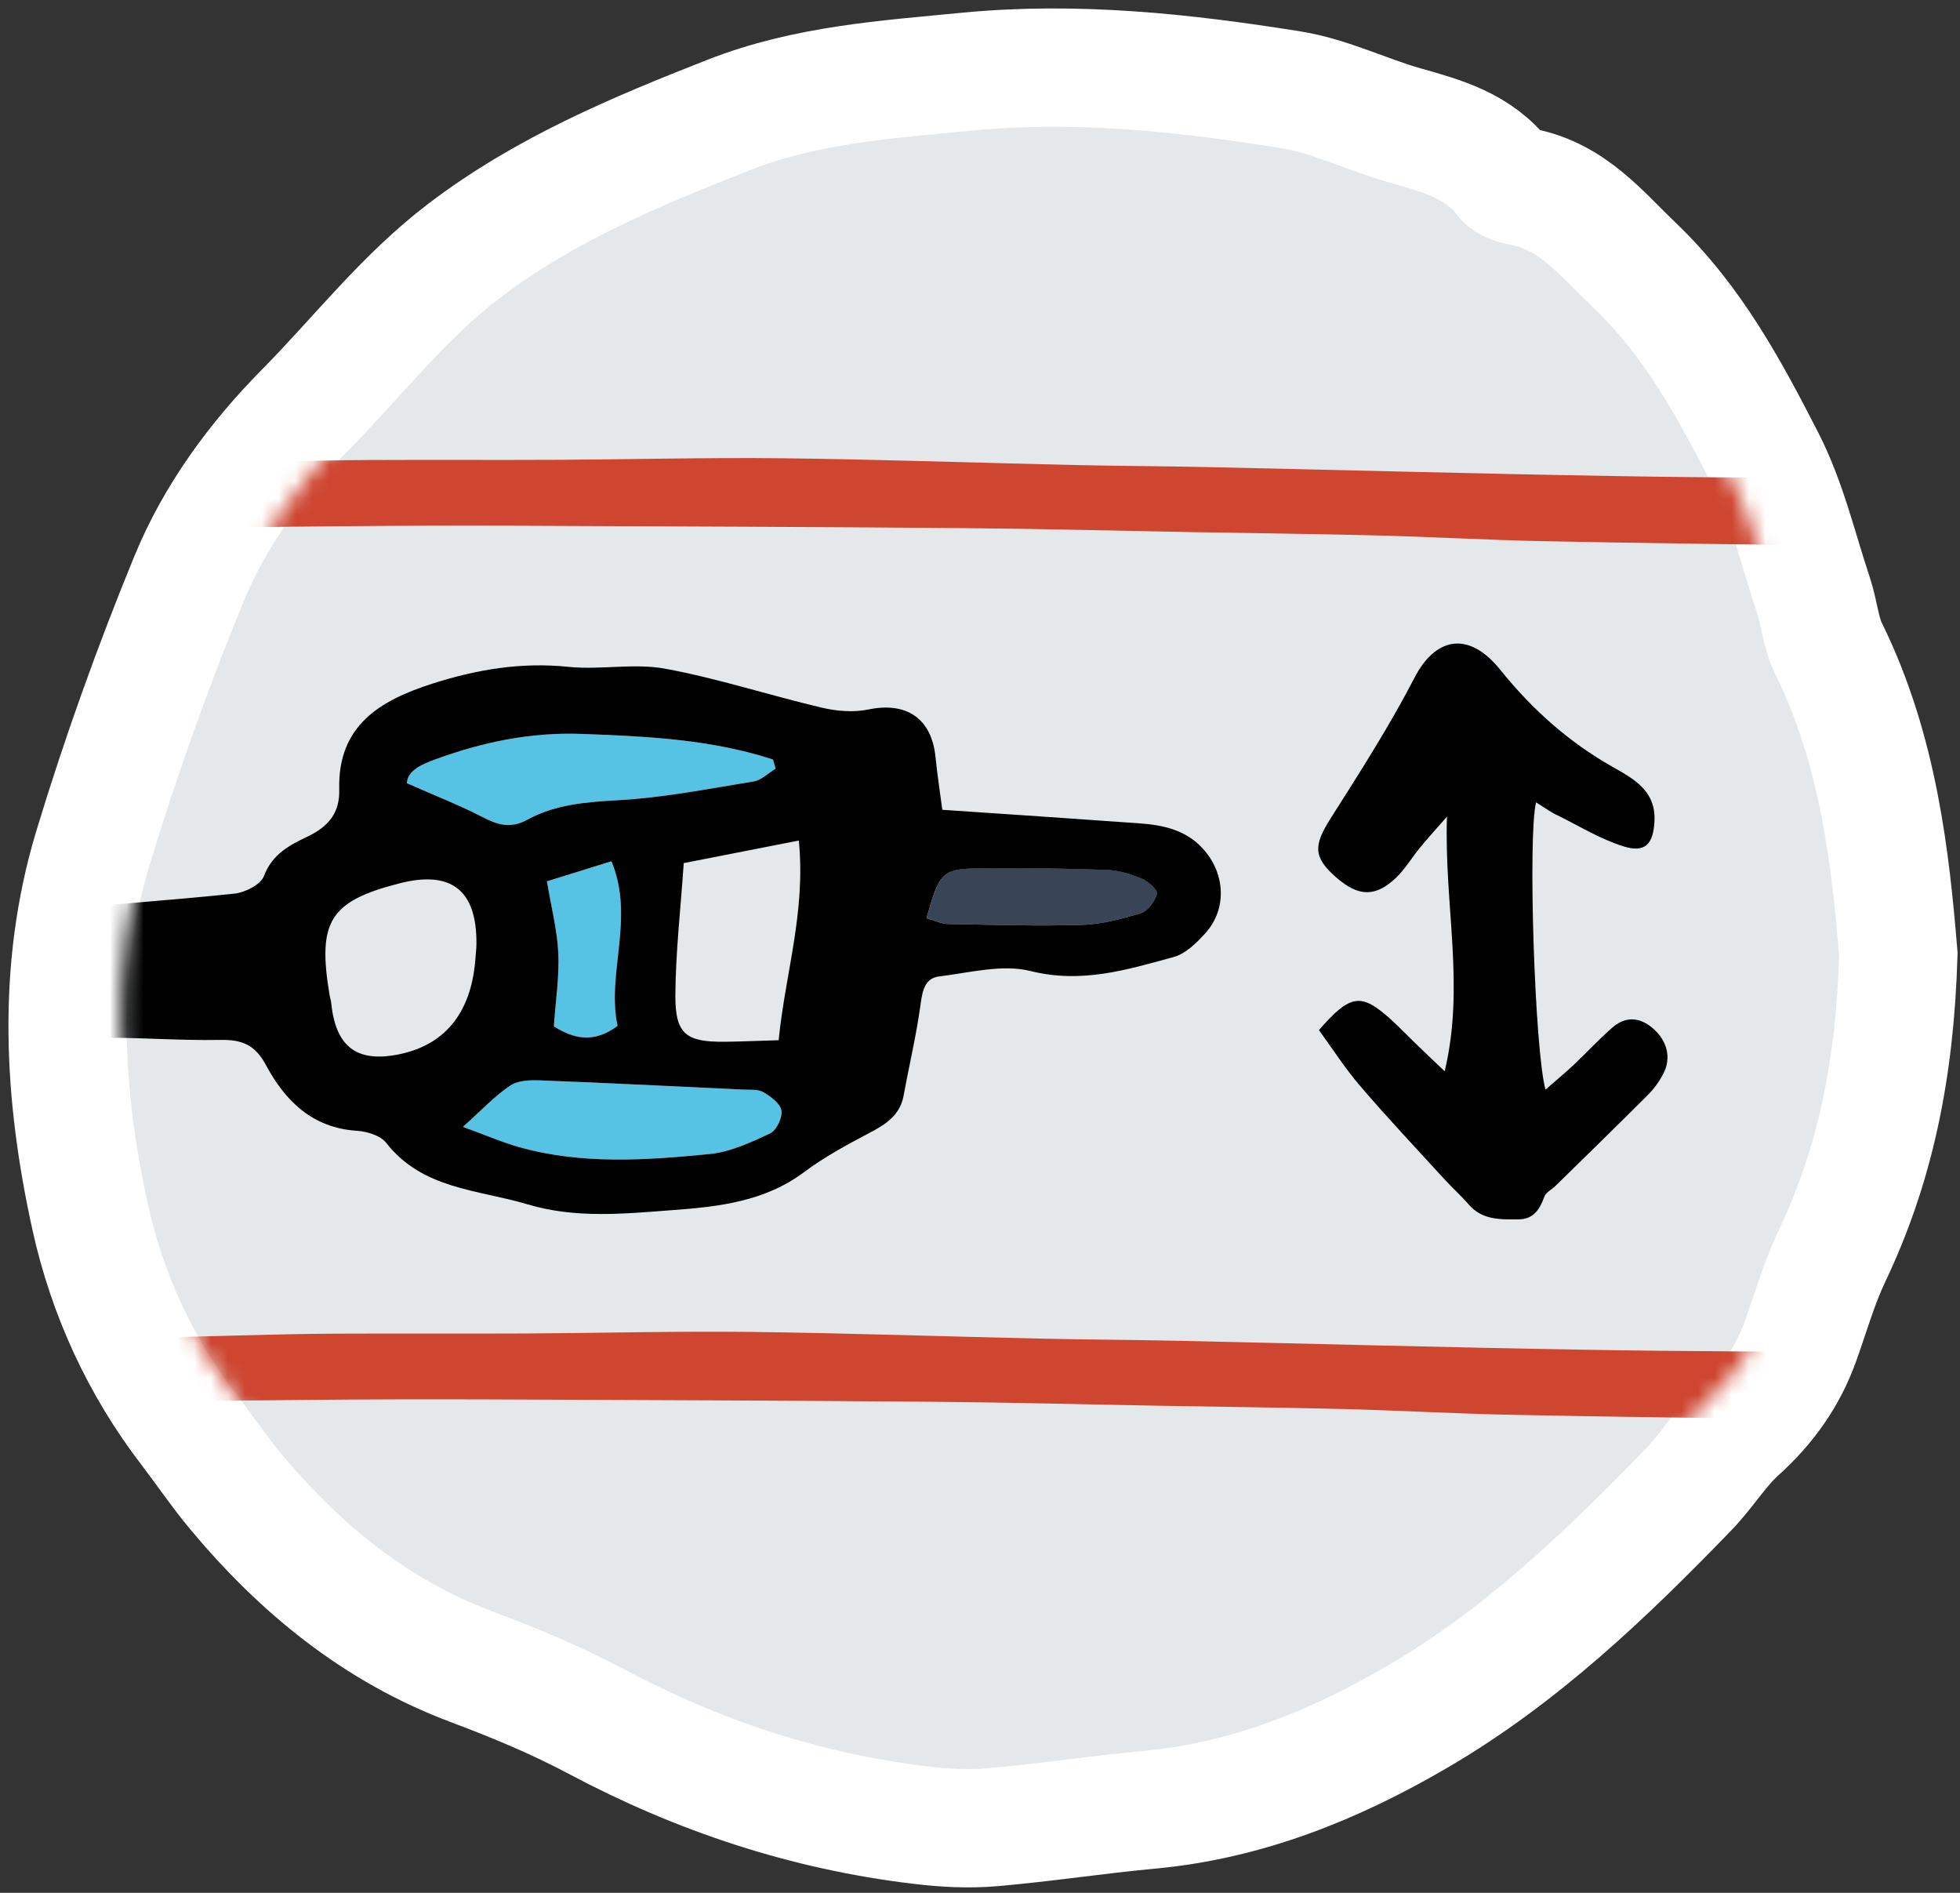
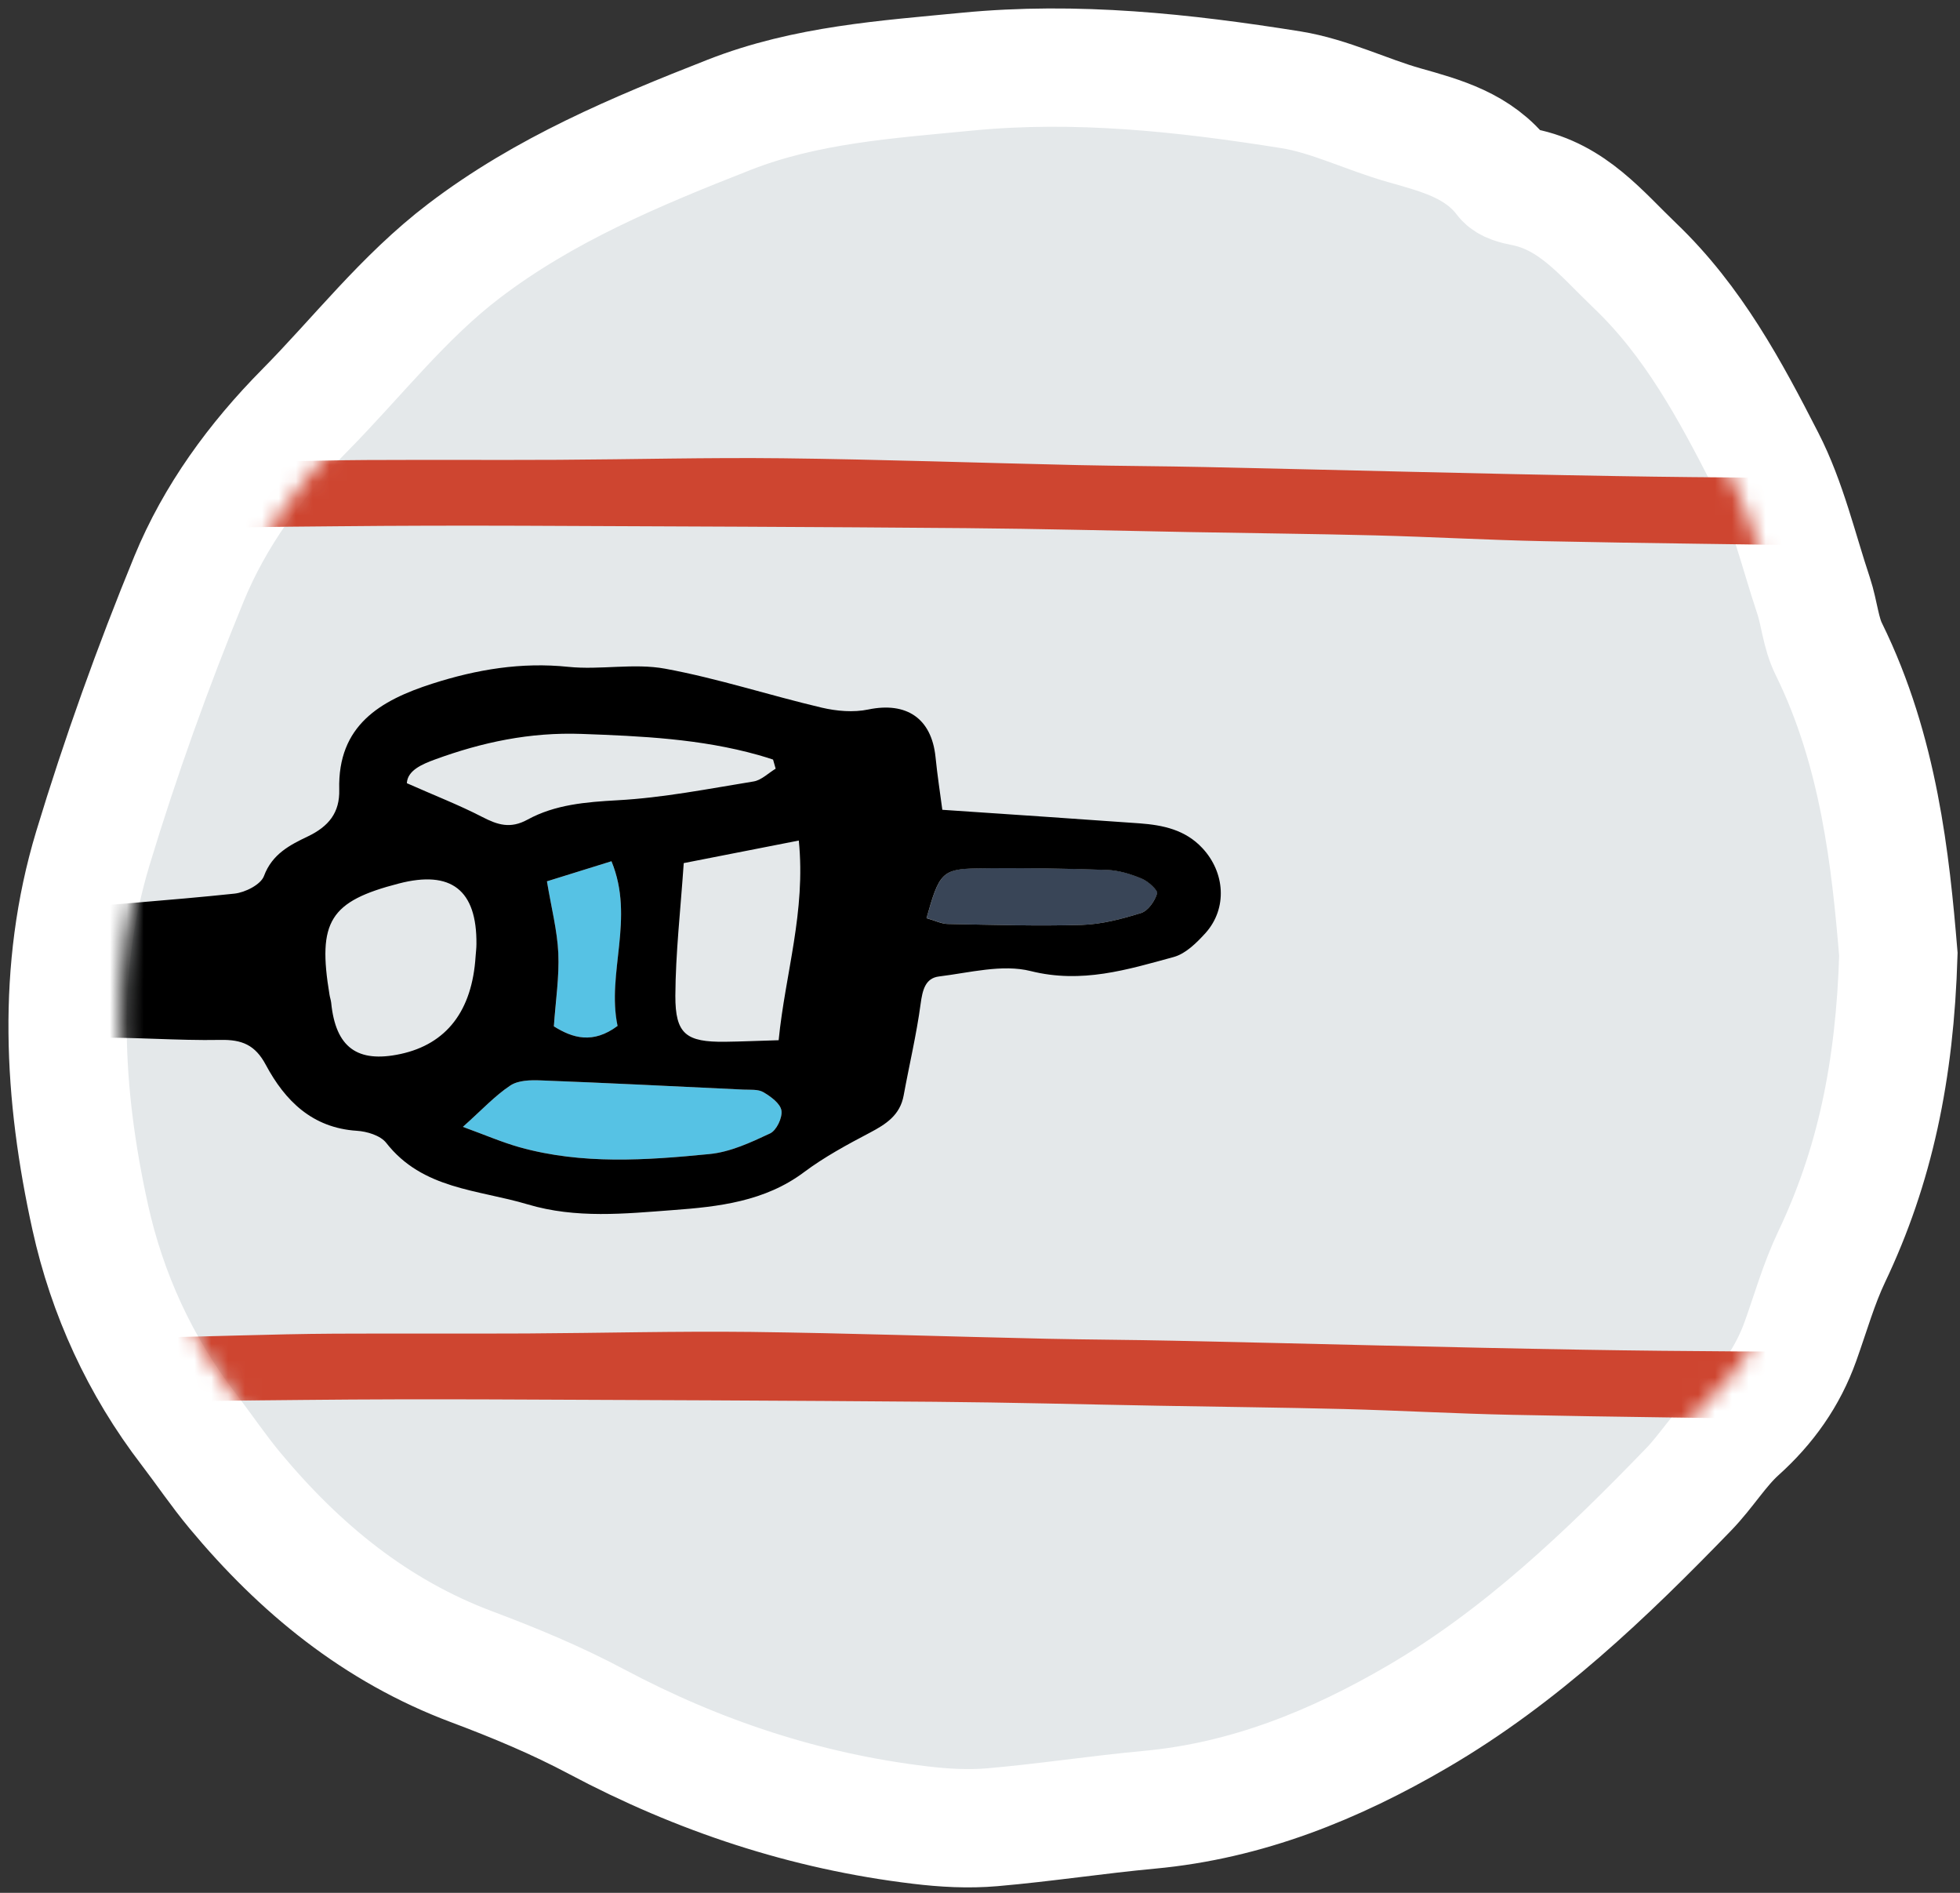
<svg xmlns="http://www.w3.org/2000/svg" width="116" height="112" viewBox="0 0 116 112" fill="none">
  <rect x="0" y="0" width="116" height="112" fill="#333333" stroke="none" />
  <g id="Group">
    <path id="Vector" d="M112.353 56.466C112.145 63.418 110.939 69.047 108.394 74.388C107.641 75.974 107.158 77.689 106.564 79.349C105.812 81.456 104.576 83.196 102.899 84.702C101.785 85.707 100.984 87.054 99.931 88.138C95.06 93.173 90 98.012 83.905 101.57C78.991 104.443 73.79 106.55 68.038 107.083C64.93 107.371 61.846 107.849 58.737 108.118C57.323 108.241 55.867 108.161 54.453 107.989C47.686 107.181 41.334 105.074 35.307 101.871C32.939 100.609 30.436 99.568 27.915 98.624C22.23 96.493 17.739 92.8 13.908 88.2C12.935 87.03 12.085 85.768 11.161 84.561C8.285 80.819 6.339 76.556 5.341 72.03C3.744 64.796 3.316 57.41 5.494 50.2C7.128 44.804 9.043 39.47 11.185 34.251C12.721 30.515 15.12 27.232 18.002 24.317C21.141 21.144 23.87 17.579 27.468 14.841C32.229 11.215 37.632 8.961 43.139 6.799C47.71 5.005 52.465 4.704 57.244 4.239C63.694 3.614 70.064 4.3 76.397 5.311C78.692 5.678 80.864 6.775 83.122 7.412C85.331 8.036 87.509 8.618 89.002 10.578C89.223 10.866 89.737 10.982 90.141 11.062C93.059 11.632 94.76 13.8 96.774 15.729C100.213 19.018 102.391 23.085 104.49 27.183C105.781 29.694 106.43 32.542 107.335 35.249C107.678 36.285 107.757 37.442 108.235 38.404C111.215 44.455 111.894 50.966 112.353 56.466Z" fill="#E4E8EA" stroke="white" stroke-width="7" stroke-miterlimit="10" />
    <g id="Group_2">
      <g id="Clip path group">
        <mask id="mask0_68_415" style="mask-type:luminance" maskUnits="userSpaceOnUse" x="7" y="6" width="103" height="100">
          <g id="SVGID_10_">
            <path id="Vector_2" d="M109.954 56.16C109.758 62.751 108.614 68.091 106.203 73.157C105.487 74.657 105.034 76.287 104.471 77.861C103.756 79.864 102.587 81.505 100.996 82.938C99.937 83.888 99.178 85.168 98.181 86.197C93.561 90.974 88.764 95.562 82.987 98.937C78.331 101.656 73.392 103.659 67.94 104.167C64.997 104.443 62.066 104.896 59.116 105.147C57.776 105.264 56.399 105.184 55.059 105.025C48.64 104.259 42.619 102.256 36.904 99.219C34.658 98.024 32.284 97.032 29.897 96.138C24.506 94.116 20.247 90.613 16.619 86.252C15.701 85.143 14.887 83.949 14.012 82.804C11.289 79.251 9.441 75.209 8.493 70.921C6.975 64.061 6.571 57.06 8.633 50.225C10.181 45.105 11.999 40.051 14.03 35.102C15.487 31.556 17.763 28.451 20.492 25.682C23.466 22.669 26.061 19.294 29.469 16.697C33.979 13.261 39.107 11.123 44.326 9.071C48.665 7.369 53.169 7.087 57.703 6.646C63.822 6.052 69.862 6.707 75.864 7.663C78.043 8.006 80.099 9.053 82.247 9.659C84.34 10.247 86.408 10.805 87.821 12.661C88.029 12.93 88.519 13.04 88.898 13.114C91.67 13.653 93.28 15.711 95.189 17.542C98.45 20.66 100.512 24.519 102.507 28.402C103.731 30.784 104.349 33.486 105.206 36.052C105.53 37.038 105.61 38.128 106.056 39.041C108.871 44.768 109.514 50.942 109.954 56.16Z" fill="white" />
          </g>
        </mask>
        <g mask="url(#mask0_68_415)">
          <path id="Vector_3" d="M-4.168 28.537C-3.403 27.256 -2.436 26.895 -1.145 27.036C6.449 27.875 14.049 27.262 21.649 27.22C25.449 27.201 29.255 27.226 33.055 27.207C37.467 27.183 41.885 27.067 46.297 27.116C52.134 27.183 57.972 27.391 63.81 27.52C66.319 27.575 68.834 27.581 71.342 27.636C79.42 27.808 87.497 28.034 95.58 28.169C101.687 28.273 107.8 28.291 113.907 28.298C115.223 28.298 116.33 28.469 116.942 29.817C117.597 31.262 116.887 32.628 115.394 32.512C113.497 32.371 111.594 32.34 109.691 32.309C103.578 32.205 97.471 32.15 91.358 32.022C88.035 31.954 84.713 31.764 81.39 31.679C77.725 31.587 74.059 31.55 70.4 31.483C65.988 31.403 61.576 31.287 57.158 31.25C48.402 31.176 39.651 31.146 30.895 31.109C27.229 31.097 23.564 31.103 19.899 31.14C16.301 31.17 12.703 31.213 9.111 31.305C5.378 31.403 1.682 30.944 -2.014 30.539C-3.219 30.417 -3.703 29.547 -4.168 28.537Z" fill="#CE4530" />
        </g>
      </g>
      <g id="Clip path group_2">
        <mask id="mask1_68_415" style="mask-type:luminance" maskUnits="userSpaceOnUse" x="7" y="6" width="103" height="100">
          <g id="SVGID_10__2">
            <path id="Vector_4" d="M109.954 56.16C109.758 62.751 108.614 68.091 106.203 73.157C105.487 74.657 105.034 76.287 104.471 77.861C103.756 79.864 102.587 81.505 100.996 82.938C99.937 83.888 99.178 85.168 98.181 86.197C93.561 90.974 88.764 95.562 82.987 98.937C78.331 101.656 73.392 103.659 67.94 104.167C64.997 104.443 62.066 104.896 59.116 105.147C57.776 105.264 56.399 105.184 55.059 105.025C48.64 104.259 42.619 102.256 36.904 99.219C34.658 98.024 32.284 97.032 29.897 96.138C24.506 94.116 20.247 90.613 16.619 86.252C15.701 85.143 14.887 83.949 14.012 82.804C11.289 79.251 9.441 75.209 8.493 70.921C6.975 64.061 6.571 57.06 8.633 50.225C10.181 45.105 11.999 40.051 14.03 35.102C15.487 31.556 17.763 28.451 20.492 25.682C23.466 22.669 26.061 19.294 29.469 16.697C33.979 13.261 39.107 11.123 44.326 9.071C48.665 7.369 53.169 7.087 57.703 6.646C63.822 6.052 69.862 6.707 75.864 7.663C78.043 8.006 80.099 9.053 82.247 9.659C84.34 10.247 86.408 10.805 87.821 12.661C88.029 12.93 88.519 13.04 88.898 13.114C91.67 13.653 93.28 15.711 95.189 17.542C98.45 20.66 100.512 24.519 102.507 28.402C103.731 30.784 104.349 33.486 105.206 36.052C105.53 37.038 105.61 38.128 106.056 39.041C108.871 44.768 109.514 50.942 109.954 56.16Z" fill="white" />
          </g>
        </mask>
        <g mask="url(#mask1_68_415)">
          <path id="Vector_5" d="M-6.028 80.231C-5.263 78.951 -4.296 78.59 -3.005 78.731C4.589 79.57 12.189 78.957 19.789 78.914C23.589 78.896 27.395 78.92 31.195 78.902C35.607 78.877 40.025 78.761 44.437 78.81C50.275 78.884 56.112 79.086 61.95 79.214C64.459 79.269 66.974 79.276 69.483 79.331C77.56 79.502 85.637 79.729 93.721 79.864C99.827 79.968 105.94 79.986 112.047 79.992C113.363 79.992 114.471 80.164 115.082 81.511C115.737 82.957 115.027 84.323 113.534 84.206C111.637 84.065 109.734 84.035 107.831 84.004C101.718 83.9 95.611 83.845 89.498 83.716C86.176 83.649 82.853 83.459 79.53 83.373C75.865 83.281 72.199 83.245 68.54 83.177C64.128 83.098 59.716 82.981 55.298 82.944C46.542 82.871 37.791 82.84 29.035 82.804C25.37 82.791 21.704 82.797 18.039 82.834C14.441 82.865 10.843 82.908 7.251 83C3.518 83.098 -0.178 82.638 -3.874 82.234C-5.079 82.112 -5.563 81.242 -6.028 80.231Z" fill="#CE4530" />
        </g>
      </g>
      <g id="Clip path group_3">
        <mask id="mask2_68_415" style="mask-type:luminance" maskUnits="userSpaceOnUse" x="7" y="6" width="103" height="100">
          <g id="SVGID_10__3">
-             <path id="Vector_6" d="M109.954 56.16C109.758 62.751 108.614 68.091 106.203 73.157C105.487 74.657 105.034 76.287 104.471 77.861C103.756 79.864 102.587 81.505 100.996 82.938C99.937 83.888 99.178 85.168 98.181 86.197C93.561 90.974 88.764 95.562 82.987 98.937C78.331 101.656 73.392 103.659 67.94 104.167C64.997 104.443 62.066 104.896 59.116 105.147C57.776 105.264 56.399 105.184 55.059 105.025C48.64 104.259 42.619 102.256 36.904 99.219C34.658 98.024 32.284 97.032 29.897 96.138C24.506 94.116 20.247 90.613 16.619 86.252C15.701 85.143 14.887 83.949 14.012 82.804C11.289 79.251 9.441 75.209 8.493 70.921C6.975 64.061 6.571 57.06 8.633 50.225C10.181 45.105 11.999 40.051 14.03 35.102C15.487 31.556 17.763 28.451 20.492 25.682C23.466 22.669 26.061 19.294 29.469 16.697C33.979 13.261 39.107 11.123 44.326 9.071C48.665 7.369 53.169 7.087 57.703 6.646C63.822 6.052 69.862 6.707 75.864 7.663C78.043 8.006 80.099 9.053 82.247 9.659C84.34 10.247 86.408 10.805 87.821 12.661C88.029 12.93 88.519 13.04 88.898 13.114C91.67 13.653 93.28 15.711 95.189 17.542C98.45 20.66 100.512 24.519 102.507 28.402C103.731 30.784 104.349 33.486 105.206 36.052C105.53 37.038 105.61 38.128 106.056 39.041C108.871 44.768 109.514 50.942 109.954 56.16Z" fill="white" />
-           </g>
+             </g>
        </mask>
        <g mask="url(#mask2_68_415)">
          <path id="Vector_7" d="M28.152 56.577C27.945 59.81 26.427 61.777 23.704 62.365C21.14 62.916 19.861 61.973 19.598 59.327C19.58 59.167 19.524 59.014 19.5 58.861C18.778 54.519 19.518 53.33 23.606 52.277C26.702 51.474 28.226 52.663 28.195 55.86C28.195 56.093 28.171 56.332 28.152 56.577Z" fill="#E4E8EA" />
        </g>
      </g>
      <g id="Clip path group_4">
        <mask id="mask3_68_415" style="mask-type:luminance" maskUnits="userSpaceOnUse" x="7" y="6" width="103" height="100">
          <g id="SVGID_10__4">
            <path id="Vector_8" d="M109.954 56.16C109.758 62.751 108.614 68.091 106.203 73.157C105.487 74.657 105.034 76.287 104.471 77.861C103.756 79.864 102.587 81.505 100.996 82.938C99.937 83.888 99.178 85.168 98.181 86.197C93.561 90.974 88.764 95.562 82.987 98.937C78.331 101.656 73.392 103.659 67.94 104.167C64.997 104.443 62.066 104.896 59.116 105.147C57.776 105.264 56.399 105.184 55.059 105.025C48.64 104.259 42.619 102.256 36.904 99.219C34.658 98.024 32.284 97.032 29.897 96.138C24.506 94.116 20.247 90.613 16.619 86.252C15.701 85.143 14.887 83.949 14.012 82.804C11.289 79.251 9.441 75.209 8.493 70.921C6.975 64.061 6.571 57.06 8.633 50.225C10.181 45.105 11.999 40.051 14.03 35.102C15.487 31.556 17.763 28.451 20.492 25.682C23.466 22.669 26.061 19.294 29.469 16.697C33.979 13.261 39.107 11.123 44.326 9.071C48.665 7.369 53.169 7.087 57.703 6.646C63.822 6.052 69.862 6.707 75.864 7.663C78.043 8.006 80.099 9.053 82.247 9.659C84.34 10.247 86.408 10.805 87.821 12.661C88.029 12.93 88.519 13.04 88.898 13.114C91.67 13.653 93.28 15.711 95.189 17.542C98.45 20.66 100.512 24.519 102.507 28.402C103.731 30.784 104.349 33.486 105.206 36.052C105.53 37.038 105.61 38.128 106.056 39.041C108.871 44.768 109.514 50.942 109.954 56.16Z" fill="white" />
          </g>
        </mask>
        <g mask="url(#mask3_68_415)">
-           <path id="Vector_9" d="M45.905 45.484C45.476 45.742 45.066 46.158 44.607 46.238C41.927 46.672 39.247 47.205 36.542 47.352C34.67 47.456 32.852 47.603 31.219 48.498C30.203 49.055 29.45 48.81 28.538 48.339C27.162 47.628 25.705 47.065 24.078 46.342C24.114 45.588 24.971 45.221 25.742 44.939C28.538 43.916 31.359 43.316 34.425 43.426C37.968 43.555 41.462 43.714 44.883 44.676C45.176 44.755 45.464 44.853 45.752 44.945C45.801 45.123 45.856 45.307 45.905 45.484Z" fill="#56C2E4" />
-         </g>
+           </g>
      </g>
      <g id="Clip path group_5">
        <mask id="mask4_68_415" style="mask-type:luminance" maskUnits="userSpaceOnUse" x="7" y="6" width="103" height="100">
          <g id="SVGID_10__5">
            <path id="Vector_10" d="M109.954 56.16C109.758 62.751 108.614 68.091 106.203 73.157C105.487 74.657 105.034 76.287 104.471 77.861C103.756 79.864 102.587 81.505 100.996 82.938C99.937 83.888 99.178 85.168 98.181 86.197C93.561 90.974 88.764 95.562 82.987 98.937C78.331 101.656 73.392 103.659 67.94 104.167C64.997 104.443 62.066 104.896 59.116 105.147C57.776 105.264 56.399 105.184 55.059 105.025C48.64 104.259 42.619 102.256 36.904 99.219C34.658 98.024 32.284 97.032 29.897 96.138C24.506 94.116 20.247 90.613 16.619 86.252C15.701 85.143 14.887 83.949 14.012 82.804C11.289 79.251 9.441 75.209 8.493 70.921C6.975 64.061 6.571 57.06 8.633 50.225C10.181 45.105 11.999 40.051 14.03 35.102C15.487 31.556 17.763 28.451 20.492 25.682C23.466 22.669 26.061 19.294 29.469 16.697C33.979 13.261 39.107 11.123 44.326 9.071C48.665 7.369 53.169 7.087 57.703 6.646C63.822 6.052 69.862 6.707 75.864 7.663C78.043 8.006 80.099 9.053 82.247 9.659C84.34 10.247 86.408 10.805 87.821 12.661C88.029 12.93 88.519 13.04 88.898 13.114C91.67 13.653 93.28 15.711 95.189 17.542C98.45 20.66 100.512 24.519 102.507 28.402C103.731 30.784 104.349 33.486 105.206 36.052C105.53 37.038 105.61 38.128 106.056 39.041C108.871 44.768 109.514 50.942 109.954 56.16Z" fill="white" />
          </g>
        </mask>
        <g mask="url(#mask4_68_415)">
          <path id="Vector_11" d="M27.395 66.677C28.52 65.672 29.285 64.839 30.197 64.233C30.662 63.92 31.39 63.902 31.996 63.927C35.998 64.08 40 64.282 44.002 64.472C44.4 64.49 44.865 64.441 45.177 64.625C45.617 64.882 46.18 65.292 46.248 65.709C46.315 66.132 45.954 66.885 45.581 67.062C44.43 67.602 43.213 68.171 41.977 68.287C38.232 68.655 34.456 68.918 30.748 67.883C29.708 67.589 28.71 67.154 27.395 66.677Z" fill="#56C2E4" />
        </g>
      </g>
      <g id="Clip path group_6">
        <mask id="mask5_68_415" style="mask-type:luminance" maskUnits="userSpaceOnUse" x="7" y="6" width="103" height="100">
          <g id="SVGID_10__6">
            <path id="Vector_12" d="M109.954 56.16C109.758 62.751 108.614 68.091 106.203 73.157C105.487 74.657 105.034 76.287 104.471 77.861C103.756 79.864 102.587 81.505 100.996 82.938C99.937 83.888 99.178 85.168 98.181 86.197C93.561 90.974 88.764 95.562 82.987 98.937C78.331 101.656 73.392 103.659 67.94 104.167C64.997 104.443 62.066 104.896 59.116 105.147C57.776 105.264 56.399 105.184 55.059 105.025C48.64 104.259 42.619 102.256 36.904 99.219C34.658 98.024 32.284 97.032 29.897 96.138C24.506 94.116 20.247 90.613 16.619 86.252C15.701 85.143 14.887 83.949 14.012 82.804C11.289 79.251 9.441 75.209 8.493 70.921C6.975 64.061 6.571 57.06 8.633 50.225C10.181 45.105 11.999 40.051 14.03 35.102C15.487 31.556 17.763 28.451 20.492 25.682C23.466 22.669 26.061 19.294 29.469 16.697C33.979 13.261 39.107 11.123 44.326 9.071C48.665 7.369 53.169 7.087 57.703 6.646C63.822 6.052 69.862 6.707 75.864 7.663C78.043 8.006 80.099 9.053 82.247 9.659C84.34 10.247 86.408 10.805 87.821 12.661C88.029 12.93 88.519 13.04 88.898 13.114C91.67 13.653 93.28 15.711 95.189 17.542C98.45 20.66 100.512 24.519 102.507 28.402C103.731 30.784 104.349 33.486 105.206 36.052C105.53 37.038 105.61 38.128 106.056 39.041C108.871 44.768 109.514 50.942 109.954 56.16Z" fill="white" />
          </g>
        </mask>
        <g mask="url(#mask5_68_415)">
          <path id="Vector_13" d="M54.839 54.322C55.586 51.652 55.776 51.413 57.844 51.376C60.402 51.334 62.959 51.383 65.517 51.468C66.215 51.493 66.937 51.713 67.592 51.989C67.971 52.148 68.546 52.675 68.485 52.865C68.344 53.318 67.947 53.894 67.531 54.022C66.392 54.378 65.199 54.69 64.018 54.727C61.381 54.806 58.737 54.721 56.094 54.672C55.721 54.659 55.347 54.469 54.839 54.322Z" fill="#394557" />
        </g>
      </g>
      <g id="Clip path group_7">
        <mask id="mask6_68_415" style="mask-type:luminance" maskUnits="userSpaceOnUse" x="7" y="6" width="103" height="100">
          <g id="SVGID_10__7">
            <path id="Vector_14" d="M109.954 56.16C109.758 62.751 108.614 68.091 106.203 73.157C105.487 74.657 105.034 76.287 104.471 77.861C103.756 79.864 102.587 81.505 100.996 82.938C99.937 83.888 99.178 85.168 98.181 86.197C93.561 90.974 88.764 95.562 82.987 98.937C78.331 101.656 73.392 103.659 67.94 104.167C64.997 104.443 62.066 104.896 59.116 105.147C57.776 105.264 56.399 105.184 55.059 105.025C48.64 104.259 42.619 102.256 36.904 99.219C34.658 98.024 32.284 97.032 29.897 96.138C24.506 94.116 20.247 90.613 16.619 86.252C15.701 85.143 14.887 83.949 14.012 82.804C11.289 79.251 9.441 75.209 8.493 70.921C6.975 64.061 6.571 57.06 8.633 50.225C10.181 45.105 11.999 40.051 14.03 35.102C15.487 31.556 17.763 28.451 20.492 25.682C23.466 22.669 26.061 19.294 29.469 16.697C33.979 13.261 39.107 11.123 44.326 9.071C48.665 7.369 53.169 7.087 57.703 6.646C63.822 6.052 69.862 6.707 75.864 7.663C78.043 8.006 80.099 9.053 82.247 9.659C84.34 10.247 86.408 10.805 87.821 12.661C88.029 12.93 88.519 13.04 88.898 13.114C91.67 13.653 93.28 15.711 95.189 17.542C98.45 20.66 100.512 24.519 102.507 28.402C103.731 30.784 104.349 33.486 105.206 36.052C105.53 37.038 105.61 38.128 106.056 39.041C108.871 44.768 109.514 50.942 109.954 56.16Z" fill="white" />
          </g>
        </mask>
        <g mask="url(#mask6_68_415)">
          <path id="Vector_15" d="M32.369 52.148C33.728 51.726 34.841 51.383 36.188 50.96C37.583 54.341 35.894 57.569 36.555 60.705C35.098 61.789 33.899 61.428 32.785 60.729C32.889 59.21 33.109 57.801 33.042 56.405C32.981 55.058 32.632 53.728 32.369 52.148Z" fill="#56C2E4" />
        </g>
      </g>
      <g id="Clip path group_8">
        <mask id="mask7_68_415" style="mask-type:luminance" maskUnits="userSpaceOnUse" x="7" y="6" width="103" height="100">
          <g id="SVGID_10__8">
            <path id="Vector_16" d="M109.954 56.16C109.758 62.751 108.614 68.091 106.203 73.157C105.487 74.657 105.034 76.287 104.471 77.861C103.756 79.864 102.587 81.505 100.996 82.938C99.937 83.888 99.178 85.168 98.181 86.197C93.561 90.974 88.764 95.562 82.987 98.937C78.331 101.656 73.392 103.659 67.94 104.167C64.997 104.443 62.066 104.896 59.116 105.147C57.776 105.264 56.399 105.184 55.059 105.025C48.64 104.259 42.619 102.256 36.904 99.219C34.658 98.024 32.284 97.032 29.897 96.138C24.506 94.116 20.247 90.613 16.619 86.252C15.701 85.143 14.887 83.949 14.012 82.804C11.289 79.251 9.441 75.209 8.493 70.921C6.975 64.061 6.571 57.06 8.633 50.225C10.181 45.105 11.999 40.051 14.03 35.102C15.487 31.556 17.763 28.451 20.492 25.682C23.466 22.669 26.061 19.294 29.469 16.697C33.979 13.261 39.107 11.123 44.326 9.071C48.665 7.369 53.169 7.087 57.703 6.646C63.822 6.052 69.862 6.707 75.864 7.663C78.043 8.006 80.099 9.053 82.247 9.659C84.34 10.247 86.408 10.805 87.821 12.661C88.029 12.93 88.519 13.04 88.898 13.114C91.67 13.653 93.28 15.711 95.189 17.542C98.45 20.66 100.512 24.519 102.507 28.402C103.731 30.784 104.349 33.486 105.206 36.052C105.53 37.038 105.61 38.128 106.056 39.041C108.871 44.768 109.514 50.942 109.954 56.16Z" fill="white" />
          </g>
        </mask>
        <g mask="url(#mask7_68_415)">
          <path id="Vector_17" d="M71.16 50.182C70.144 49.092 68.828 48.822 67.451 48.718C63.7 48.449 59.943 48.198 55.77 47.916C55.648 46.979 55.476 45.883 55.366 44.78C55.127 42.495 53.64 41.515 51.389 41.981C50.514 42.165 49.516 42.079 48.629 41.871C45.533 41.142 42.491 40.143 39.371 39.568C37.517 39.225 35.528 39.653 33.631 39.457C30.853 39.169 28.215 39.611 25.596 40.45C22.5 41.442 19.979 42.918 20.077 46.722C20.114 48.087 19.453 48.902 18.21 49.496C17.17 49.992 16.105 50.531 15.622 51.836C15.432 52.344 14.508 52.81 13.872 52.877C9.974 53.288 6.058 53.545 2.154 53.925C0.489 54.084 -1.193 54.28 -2.815 54.684C-4.51 55.107 -5.942 56.754 -5.911 57.973C-5.868 59.829 -4.724 60.956 -3.133 61.52C-2.123 61.875 -0.967 61.991 0.11 61.942C1.866 61.869 3.604 61.452 5.36 61.409C7.918 61.354 10.488 61.581 13.046 61.532C14.319 61.507 15.102 61.826 15.732 63.008C16.87 65.133 18.48 66.738 21.117 66.909C21.717 66.946 22.512 67.185 22.855 67.62C25.009 70.382 28.289 70.382 31.232 71.264C34.09 72.116 36.984 71.816 39.83 71.601C42.504 71.405 45.263 71.099 47.583 69.359C48.788 68.459 50.134 67.73 51.474 67.026C52.441 66.517 53.267 65.985 53.481 64.821C53.812 63.014 54.24 61.225 54.485 59.406C54.595 58.598 54.754 57.875 55.58 57.777C57.385 57.557 59.319 57.036 61.002 57.459C64.019 58.212 66.711 57.379 69.465 56.626C70.18 56.43 70.835 55.774 71.362 55.192C72.647 53.741 72.506 51.622 71.16 50.182ZM25.743 44.939C28.54 43.916 31.361 43.316 34.426 43.426C37.969 43.555 41.463 43.714 44.884 44.676C45.178 44.755 45.465 44.853 45.753 44.945C45.802 45.123 45.857 45.307 45.906 45.484C45.477 45.742 45.068 46.158 44.609 46.238C41.928 46.673 39.248 47.206 36.544 47.352C34.671 47.457 32.854 47.604 31.22 48.498C30.204 49.055 29.451 48.81 28.54 48.339C27.163 47.628 25.706 47.065 24.079 46.342C24.116 45.589 24.972 45.221 25.743 44.939ZM36.55 60.705C35.093 61.789 33.894 61.428 32.78 60.729C32.884 59.21 33.105 57.802 33.043 56.405C32.982 55.064 32.633 53.728 32.37 52.148C33.729 51.726 34.842 51.383 36.189 50.96C37.584 54.341 35.889 57.569 36.55 60.705ZM23.706 62.365C21.142 62.916 19.863 61.973 19.6 59.327C19.581 59.167 19.526 59.014 19.502 58.861C18.78 54.519 19.52 53.33 23.608 52.277C26.704 51.474 28.228 52.663 28.197 55.86C28.197 56.099 28.166 56.338 28.148 56.583C27.946 59.811 26.428 61.777 23.706 62.365ZM45.581 67.063C44.431 67.602 43.213 68.171 41.977 68.287C38.232 68.655 34.457 68.918 30.749 67.883C29.708 67.589 28.705 67.154 27.395 66.677C28.521 65.672 29.286 64.839 30.198 64.233C30.663 63.92 31.391 63.902 31.997 63.927C35.999 64.08 40.001 64.282 44.003 64.472C44.401 64.49 44.866 64.441 45.178 64.625C45.618 64.882 46.181 65.292 46.248 65.709C46.316 66.132 45.955 66.885 45.581 67.063ZM46.083 61.55C44.81 61.587 43.862 61.63 42.913 61.642C40.613 61.666 39.964 61.195 39.97 58.922C39.983 56.387 40.276 53.857 40.466 51.07C42.663 50.642 44.81 50.219 47.276 49.735C47.699 53.949 46.475 57.593 46.083 61.55ZM67.531 54.023C66.393 54.378 65.2 54.69 64.019 54.727C61.381 54.806 58.738 54.721 56.094 54.672C55.715 54.666 55.342 54.47 54.834 54.329C55.58 51.658 55.764 51.419 57.838 51.383C60.396 51.34 62.96 51.389 65.512 51.474C66.209 51.499 66.931 51.719 67.586 51.995C67.965 52.154 68.541 52.681 68.479 52.871C68.345 53.318 67.947 53.894 67.531 54.023Z" fill="black" />
        </g>
      </g>
    </g>
-     <path id="Vector_18" d="M90.911 47.475C90.415 49.441 90.832 62.199 91.468 64.472C92.092 63.926 92.624 63.492 93.132 63.014C93.897 62.291 94.613 61.513 95.403 60.821C96.198 60.117 97.043 60.166 97.844 60.864C98.664 61.575 98.927 62.597 98.45 63.516C98.211 63.982 97.887 64.429 97.52 64.796C95.709 66.609 93.873 68.391 92.049 70.18C91.835 70.388 91.499 70.547 91.407 70.793C91.125 71.558 90.776 72.152 89.84 72.152C88.769 72.158 87.717 72.189 86.921 71.27C86.481 70.756 85.967 70.302 85.508 69.8C83.831 67.963 82.124 66.156 80.509 64.269C79.597 63.21 78.838 62.022 78.061 60.95C79.927 58.806 80.558 58.739 82.308 60.313C82.809 60.766 83.281 61.262 83.77 61.734C84.247 62.199 84.737 62.659 85.502 63.388C86.713 58.31 85.465 53.587 85.636 48.32C84.865 49.202 84.437 49.668 84.039 50.158C83.562 50.739 83.17 51.407 82.638 51.922C81.402 53.104 80.392 53.067 79.064 51.903C77.712 50.715 77.737 50.023 78.752 48.424C80.49 45.686 82.246 42.942 83.733 40.07C84.896 37.828 86.836 37.203 88.8 39.641C90.654 41.95 92.839 43.91 95.445 45.38C96.675 46.078 97.997 46.777 97.918 48.565C97.856 49.931 97.385 50.482 96.1 50.084C94.754 49.668 93.512 48.908 92.239 48.271C91.835 48.1 91.48 47.83 90.911 47.475Z" fill="black" />
  </g>
</svg>